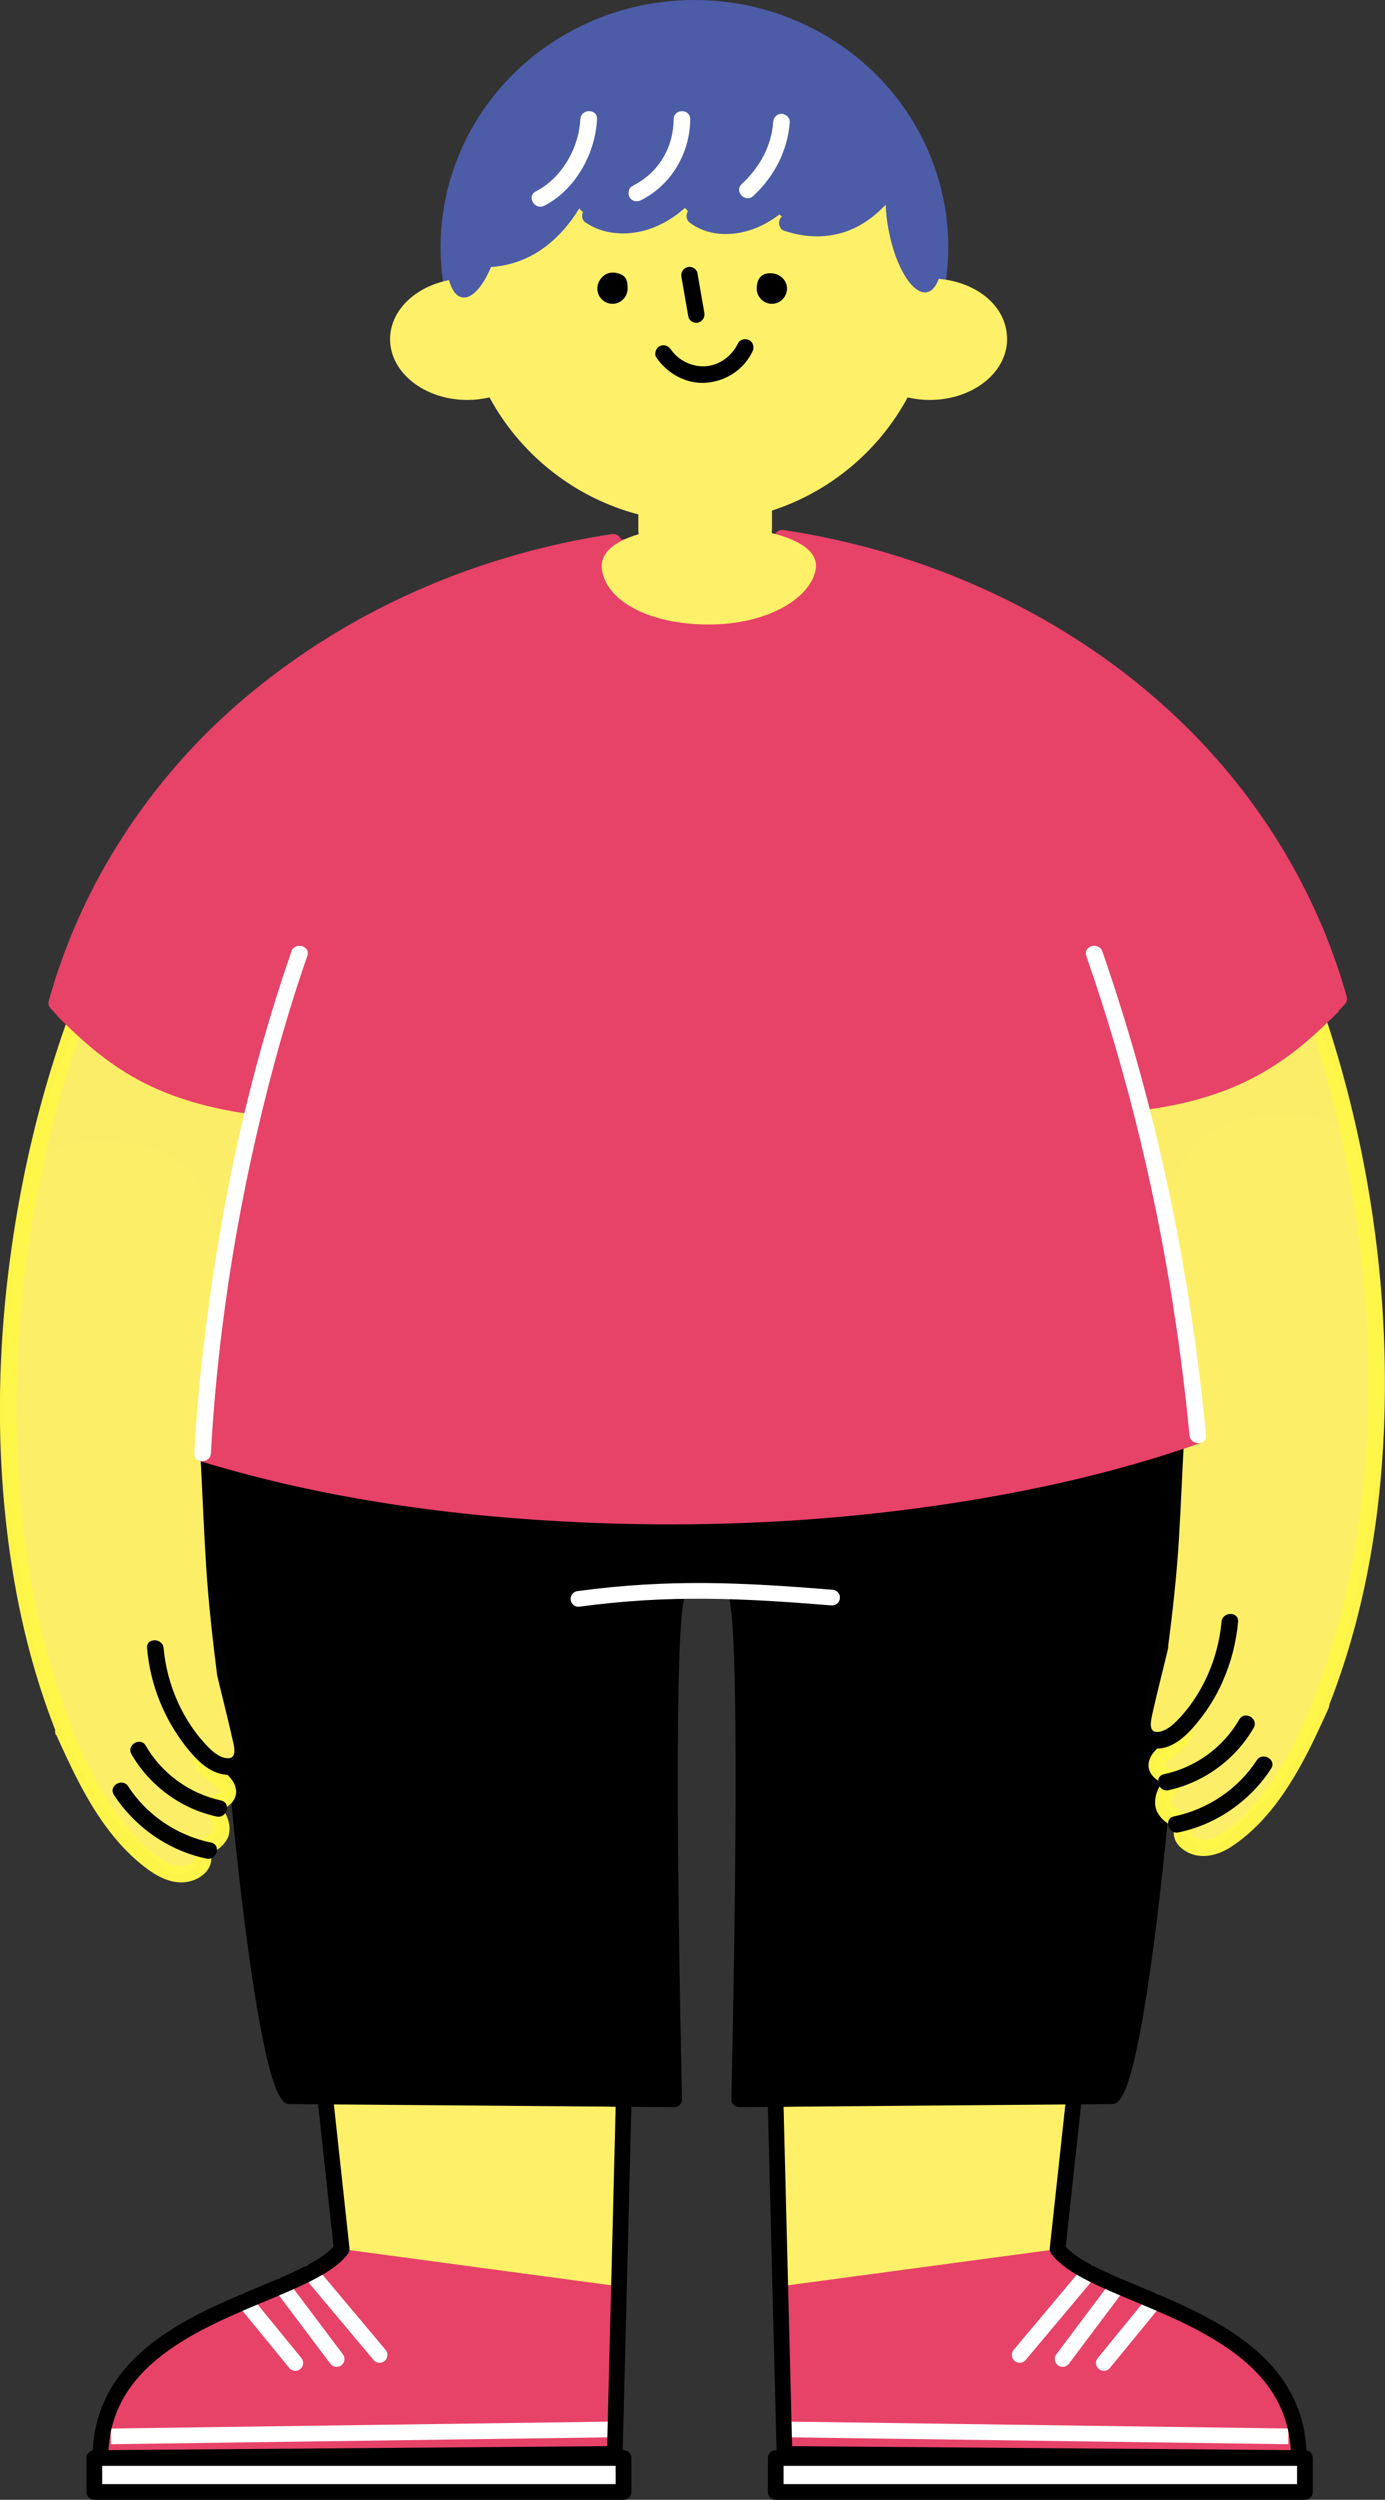
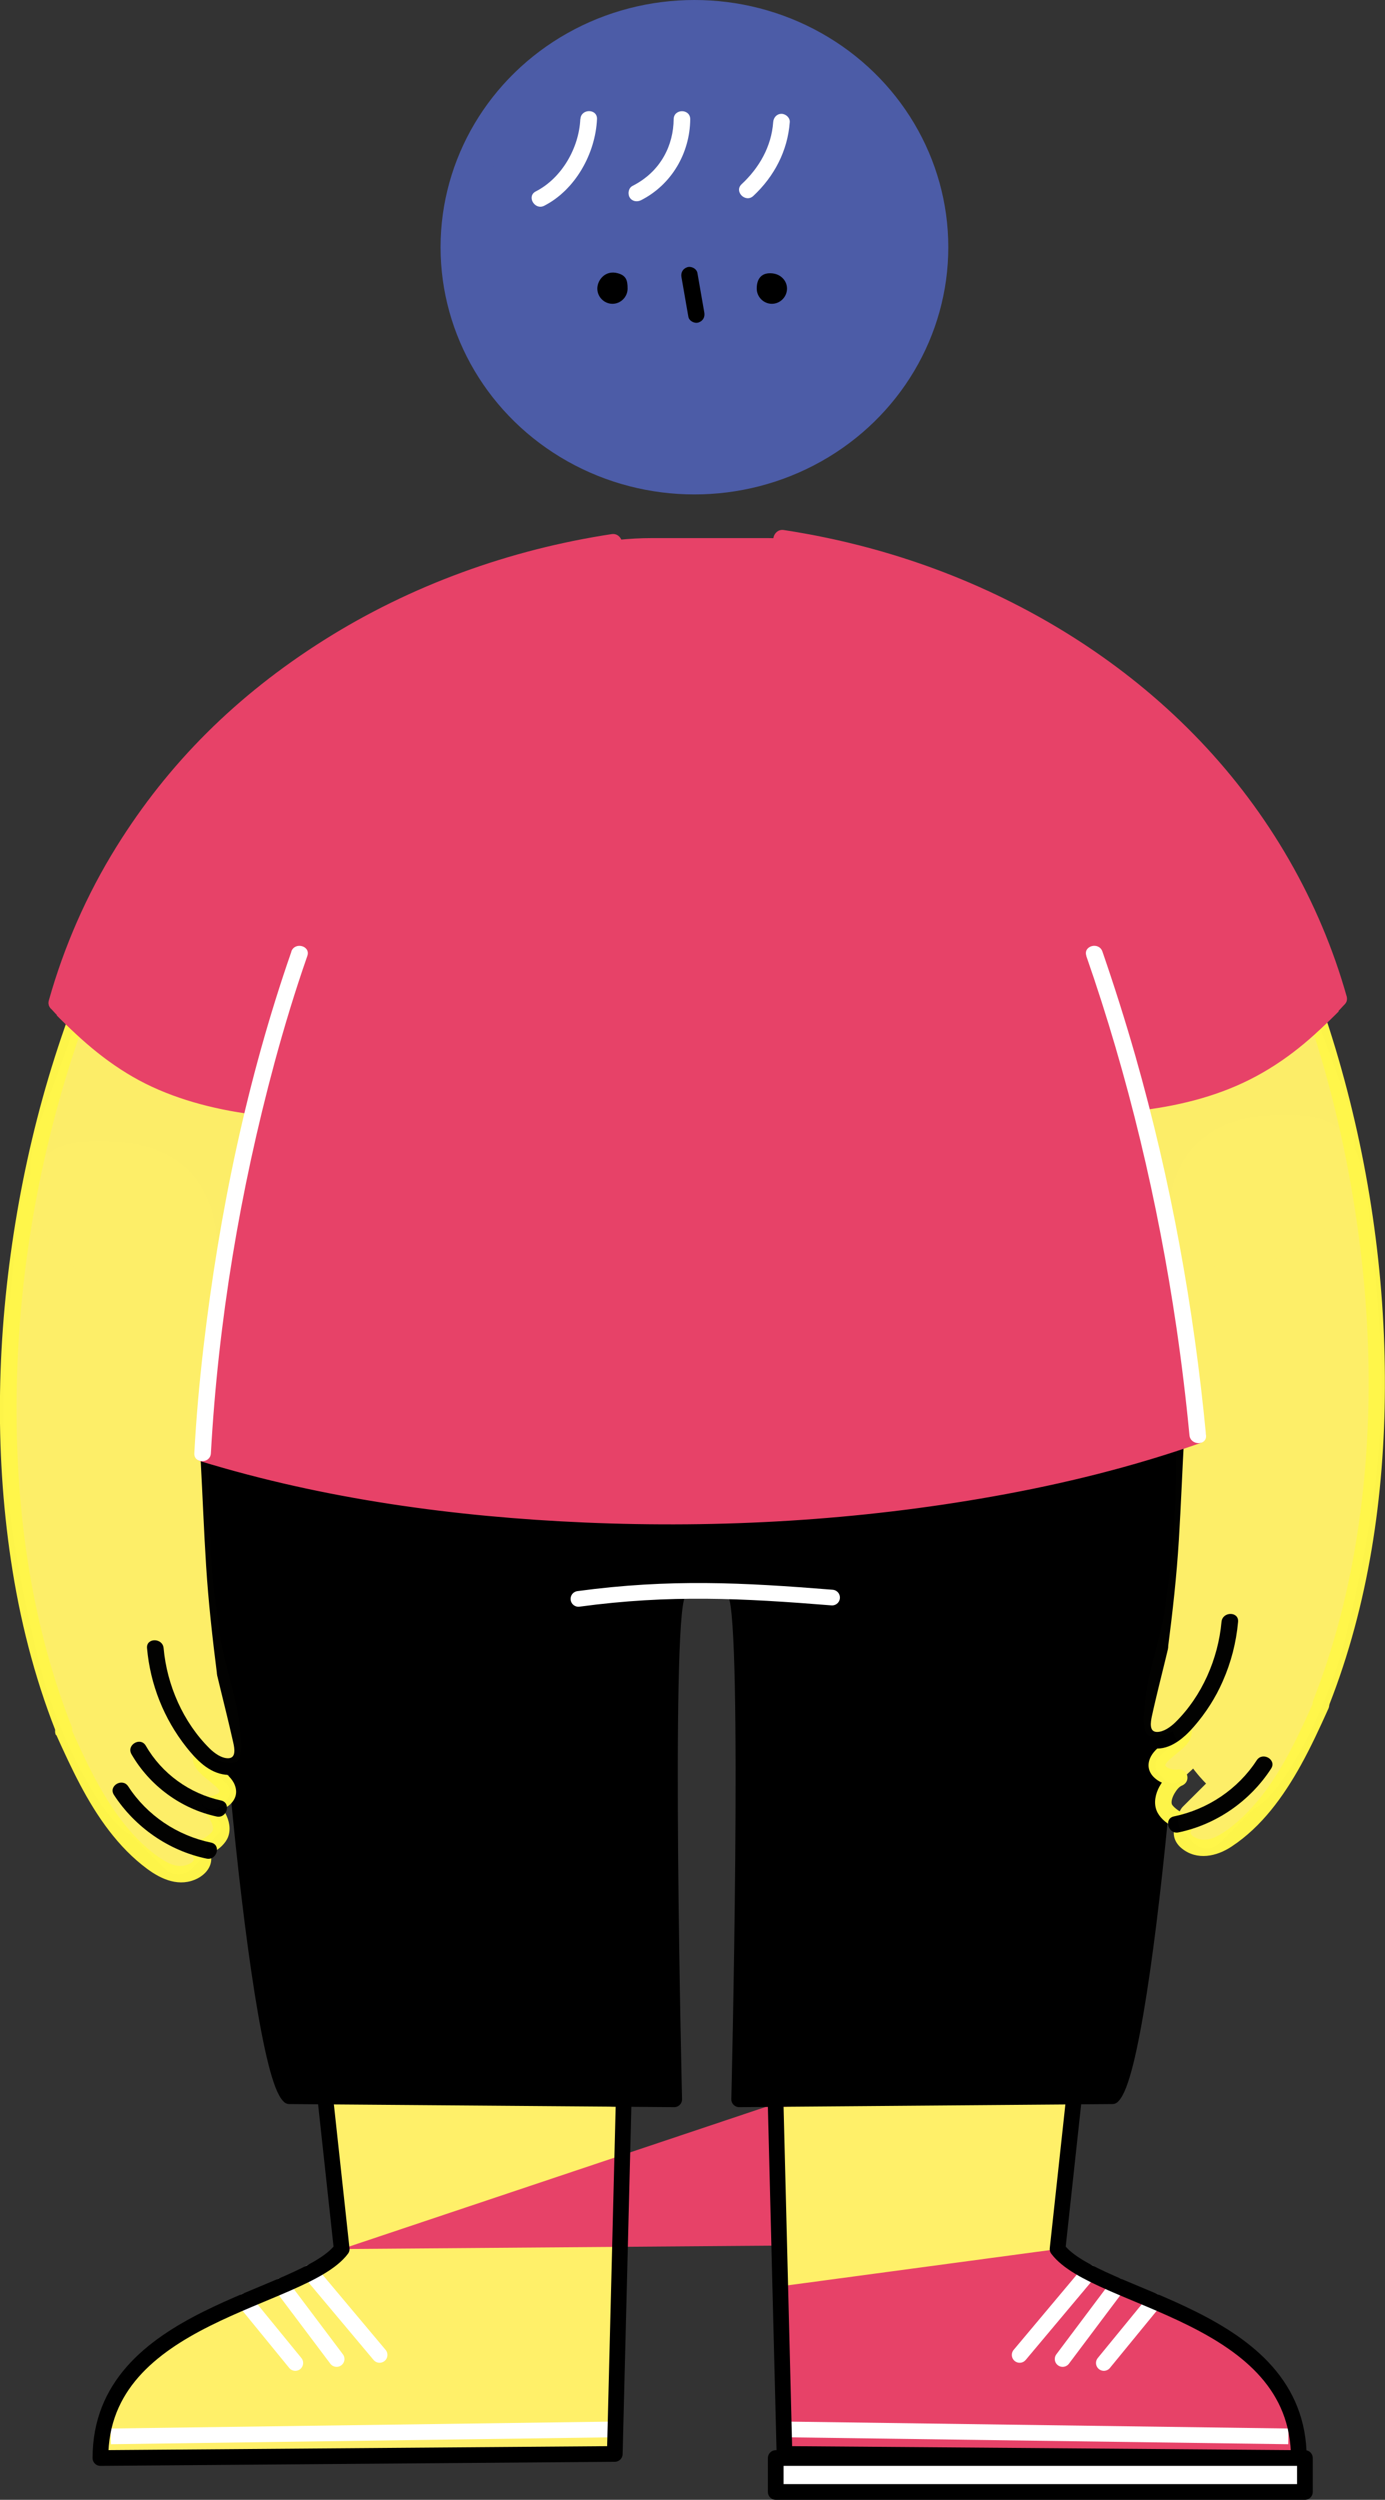
<svg xmlns="http://www.w3.org/2000/svg" id="_レイヤー_2" viewBox="0 0 125.37 226.2">
  <rect x="0" y="0" width="125.37" height="226.2" fill="#333333" stroke="none" />
  <defs>
    <style>.cls-1,.cls-2,.cls-3,.cls-4,.cls-5{stroke-width:1.42px;}.cls-1,.cls-2,.cls-4,.cls-5{stroke-linecap:round;}.cls-1,.cls-6,.cls-3{stroke-miterlimit:10;}.cls-1,.cls-3,.cls-4,.cls-5{fill:none;}.cls-1,.cls-3,.cls-5{stroke:#fff;}.cls-7,.cls-8,.cls-9,.cls-10,.cls-11,.cls-12,.cls-13,.cls-14{stroke-width:0px;}.cls-7,.cls-10{fill:#fff069;}.cls-7,.cls-15{opacity:.99;}.cls-2,.cls-4{stroke:#000;}.cls-2,.cls-4,.cls-5{stroke-linejoin:round;}.cls-2,.cls-13{fill:#fff;}.cls-6{stroke:#4c5ca7;}.cls-6,.cls-11{fill:#4c5ca7;}.cls-8{fill:#e74268;}.cls-9{fill:#000;}.cls-12{fill:#fff64a;}.cls-14{fill:#e74268;}</style>
  </defs>
  <g id="_全身女カラー">
    <path class="cls-10" d="M29.43,189.7l1.5,13.81c-3.51,4.67-21.84,5.87-21.84,18.91l46.56-.37.79-31.39" />
-     <path class="cls-8" d="M30.93,203.51c-3.42,6.07-21.84,5.87-21.84,18.91l46.56-.37-.03-15.22" />
+     <path class="cls-8" d="M30.93,203.51l46.56-.37-.03-15.22" />
    <line class="cls-3" x1="10.03" y1="220.46" x2="55.62" y2="219.83" />
    <line class="cls-1" x1="22.17" y1="208.24" x2="26.73" y2="213.82" />
    <line class="cls-1" x1="25.49" y1="206.84" x2="30.47" y2="213.46" />
    <line class="cls-1" x1="28.09" y1="205.62" x2="34.36" y2="213.09" />
    <path class="cls-4" d="M29.43,189.7l1.5,13.81c-3.51,4.67-21.84,5.87-21.84,18.91l46.56-.37.79-31.39" />
-     <rect class="cls-2" x="8.54" y="222.42" width="47.9" height="3.07" />
    <path class="cls-10" d="M97.23,189.7l-1.5,13.81c3.51,4.67,21.84,5.87,21.84,18.91l-46.56-.37-.79-31.39" />
    <path class="cls-8" d="M95.73,203.51c3.42,6.07,21.84,5.87,21.84,18.91l-46.56-.37.03-15.22" />
    <line class="cls-3" x1="116.62" y1="220.46" x2="71.04" y2="219.83" />
    <line class="cls-1" x1="104.49" y1="208.24" x2="99.92" y2="213.82" />
    <line class="cls-1" x1="101.16" y1="206.84" x2="96.19" y2="213.46" />
    <line class="cls-1" x1="98.57" y1="205.62" x2="92.3" y2="213.09" />
    <path class="cls-4" d="M97.23,189.7l-1.5,13.81c3.51,4.67,21.84,5.87,21.84,18.91l-46.56-.37-.79-31.39" />
    <rect class="cls-2" x="70.22" y="222.42" width="47.9" height="3.07" />
    <path class="cls-9" d="M26.19,189.68c7.09,0,23.38.28,34.84.28,0-14.88-1.1-29.94.29-45.64,0,0,3.13-.12,5.29,0,1.89,8.74.5,36.08.29,45.64,11.48-.13,22.3.03,33.78-.28,4.52-17.8,6.38-39.59,5.73-59.51-5.49.57-69.26,1.54-86.43,1.81-.22,5.83,1.88,44.36,6.2,57.7Z" />
    <path class="cls-4" d="M20.42,132.07c-1.55,5.89,2.64,54.64,5.77,57.61l34.84.28s-1.04-43.02.29-45.64" />
    <path class="cls-4" d="M106.37,132.07c1.46,5.91-2.55,54.64-5.68,57.61l-33.78.28s1.04-43.02-.29-45.64" />
    <path class="cls-5" d="M52.36,144.68c8.29-1.12,14.88-.77,22.96-.12" />
    <g class="cls-15">
      <path class="cls-10" d="M121.77,148.24c4.79-19.37,3.27-26.34,2.1-39.04-.73-7.92-3.85-8.5-8.84-8.27h0c-4.99.23-10.1,2.9-9.24,12.14,0,0,1.46,20.19.06,29.57-1.2,8.04-1.82,15.87,6.18,21.06,2.68,1.74,8.04-8.57,9.74-15.45Z" />
-       <rect class="cls-10" x="107.36" y="157.44" width="2.56" height="7.59" rx=".88" ry=".88" transform="translate(152.88 -28.09) rotate(47.12)" />
      <rect class="cls-10" x="108.77" y="157.8" width="4.67" height="9.93" rx="1.62" ry="1.62" transform="translate(148.03 -30.81) rotate(45.12)" />
      <rect class="cls-10" x="106.46" y="154.36" width="2.88" height="7.59" rx="1" ry="1" transform="translate(150.38 -28.53) rotate(47.12)" />
      <path class="cls-10" d="M108.04,154.8c.94-1.72,3.03-7.25,3.03-7.25.84-2.21,0-3.91-1.78-4.41-2.21-.62-3.59,1.32-3.76,2.2-.6,3.23-1.53,5.82-1.8,8-.2,1.62-.45,3.6.43,3.76.88.17,2.84-.41,3.88-2.31Z" />
      <path class="cls-7" d="M122.24,100.49l-7.02-19.15c-1.95-5.32-7.85-8.06-13.17-6.11l-1.15.42c-5.32,1.95-8.06,7.85-6.11,13.17l7.02,19.15c1.95,5.32,7.85,8.06,13.17,6.11l1.15-.42c5.32-1.95,7.35-7.65,6.11-13.17Z" />
    </g>
    <g class="cls-15">
      <path class="cls-12" d="M113.3,79.8c4.58,9.02,7.58,18.81,9.21,28.78s1.89,20.11.38,30.03c-.79,5.21-2.09,10.35-4.02,15.26-.35.9,1.1,1.29,1.45.4,3.57-9.08,5-18.94,5.04-28.66.05-10.36-1.49-20.77-4.46-30.69-1.64-5.46-3.73-10.79-6.31-15.87-.44-.86-1.73-.1-1.3.76h0Z" />
      <path class="cls-9" d="M105.7,129.86c-.17,3.16-.29,6.33-.49,9.49s-.57,6.49-.98,9.72c-.12.95,1.38.95,1.5,0,.42-3.23.78-6.47.98-9.72s.31-6.33.49-9.49c.05-.96-1.45-.96-1.5,0h0Z" />
      <path class="cls-12" d="M118.97,153.86c-1.36,3.02-2.77,6.12-4.83,8.73-.99,1.25-2.14,2.42-3.48,3.28-.74.47-1.57.83-2.43.42-.57-.27-.62-.58-.08-.92.82-.51.09-1.76-.76-1.3-.29.16-1.23-.55-1.32-.83-.14-.47.47-1.49.9-1.66.89-.35.56-1.63-.4-1.45-.27.05-1.04-.1-1.1-.44,0,.02.11-.17.19-.26.16-.18.35-.34.54-.5.66-.57,1.68-1.21,1.68-2.2s-1.5-.97-1.5,0c0-.14,0,.01-.07.1-.09.1-.18.19-.28.28-.23.22-.49.42-.73.63-.47.39-.99.82-1.22,1.41-.64,1.68,1.55,2.68,2.89,2.43l-.4-1.45c-1.27.5-2.41,2.33-1.88,3.69.45,1.16,2.3,2.18,3.45,1.55l-.76-1.3c-1.21.76-1.61,2.22-.39,3.2,1.37,1.1,3.14.72,4.49-.18,2.74-1.8,4.71-4.55,6.28-7.38.92-1.66,1.71-3.38,2.49-5.11.39-.87-.9-1.64-1.3-.76h0Z" />
-       <path class="cls-9" d="M112.18,155.59c-1.46,2.53-3.96,4.34-6.81,4.95-.94.2-.54,1.65.4,1.45,3.22-.7,6.07-2.79,7.71-5.64.48-.84-.81-1.59-1.3-.76h0Z" />
      <path class="cls-9" d="M113.76,159.28c-1.7,2.62-4.44,4.45-7.49,5.08-.94.19-.54,1.64.4,1.45,3.43-.71,6.48-2.83,8.39-5.77.53-.81-.77-1.56-1.3-.76h0Z" />
      <path class="cls-9" d="M104.25,148.87c-.45,1.9-.91,3.8-1.36,5.71-.19.79-.38,1.64-.05,2.42.28.68.9,1.13,1.63,1.21,1.46.15,2.71-.95,3.6-1.97,1.07-1.23,1.96-2.61,2.61-4.1.76-1.72,1.22-3.51,1.39-5.38.09-.96-1.41-.96-1.5,0-.3,3.34-1.77,6.72-4.17,9.08-.42.41-1.06.89-1.68.88-.72-.01-.56-.9-.46-1.39.44-2.03.97-4.04,1.45-6.06.22-.94-1.22-1.34-1.45-.4h0Z" />
    </g>
    <g class="cls-15">
      <path class="cls-10" d="M3.59,150.62c-4.79-19.37-3.27-26.34-2.1-39.04.73-7.92,3.85-8.5,8.84-8.27h0c4.99.23,10.1,2.9,9.24,12.14,0,0-1.46,20.19-.06,29.57,1.2,8.04,1.82,15.87-6.18,21.06-2.68,1.74-8.04-8.57-9.74-15.45Z" />
      <rect class="cls-10" x="15.45" y="159.82" width="2.56" height="7.59" rx=".88" ry=".88" transform="translate(-114.56 64.55) rotate(-47.12)" />
      <rect class="cls-10" x="11.93" y="160.19" width="4.67" height="9.93" rx="1.62" ry="1.62" transform="translate(-112.82 58.72) rotate(-45.12)" />
      <rect class="cls-10" x="16.02" y="156.74" width="2.88" height="7.59" rx="1" ry="1" transform="translate(-112.06 64.1) rotate(-47.12)" />
      <path class="cls-10" d="M17.33,157.19c-.94-1.72-3.03-7.25-3.03-7.25-.84-2.21,0-3.91,1.78-4.41,2.21-.62,3.59,1.32,3.76,2.2.6,3.23,1.53,5.82,1.8,8,.2,1.62.45,3.6-.43,3.76-.88.17-2.84-.41-3.88-2.31Z" />
      <path class="cls-7" d="M3.12,102.87l7.02-19.15c1.95-5.32,7.85-8.06,13.17-6.11l1.15.42c5.32,1.95,8.06,7.85,6.11,13.17l-7.02,19.15c-1.95,5.32-7.85,8.06-13.17,6.11l-1.15-.42c-5.32-1.95-7.35-7.65-6.11-13.17Z" />
    </g>
    <g class="cls-15">
      <path class="cls-12" d="M10.77,81.42c-4.65,9.16-7.73,19.11-9.38,29.24s-1.91,20.42-.4,30.53c.79,5.28,2.09,10.48,4.05,15.45.35.89,1.8.5,1.45-.4-3.51-8.94-4.94-18.59-4.99-28.16-.06-10.2,1.44-20.42,4.35-30.2,1.61-5.41,3.66-10.68,6.22-15.71.44-.86-.86-1.62-1.3-.76h0Z" />
      <path class="cls-9" d="M18.17,132.24c.17,3.16.29,6.33.49,9.49s.57,6.49.98,9.72c.12.94,1.62.96,1.5,0-.42-3.23-.78-6.47-.98-9.72s-.31-6.33-.49-9.49c-.05-.96-1.55-.97-1.5,0h0Z" />
      <path class="cls-12" d="M5.1,157c1.36,3,2.76,6.03,4.77,8.65,1,1.3,2.12,2.47,3.44,3.45s2.96,1.7,4.58.87c.64-.33,1.2-.94,1.23-1.69.04-.81-.51-1.41-1.16-1.82l-.76,1.3c1.15.63,3.01-.39,3.45-1.55.52-1.36-.61-3.19-1.88-3.69l-.4,1.45c1.35.26,3.53-.74,2.89-2.43-.22-.59-.75-1.02-1.22-1.41-.25-.21-.5-.41-.73-.63-.09-.09-.19-.18-.28-.28-.07-.08-.07-.23-.07-.1,0-.97-1.5-.97-1.5,0s1.02,1.63,1.68,2.2c.17.15.75.6.73.77-.04.29-.83.47-1.11.42-.96-.18-1.29,1.09-.4,1.45.44.17,1.04,1.2.9,1.66-.08.28-1.02.99-1.32.83-.85-.46-1.58.78-.76,1.3.54.34.5.65-.08.92-.82.39-1.62.08-2.34-.37-1.38-.86-2.57-2.06-3.57-3.33-2.07-2.62-3.47-5.71-4.83-8.73-.4-.88-1.69-.12-1.3.76h0Z" />
      <path class="cls-9" d="M11.9,158.73c1.64,2.85,4.49,4.95,7.71,5.64.94.2,1.34-1.24.4-1.45-2.85-.62-5.35-2.42-6.81-4.95-.48-.84-1.78-.08-1.3.76h0Z" />
      <path class="cls-9" d="M10.31,162.41c1.91,2.93,4.96,5.06,8.39,5.77.94.19,1.35-1.25.4-1.45-3.05-.63-5.79-2.46-7.49-5.08-.52-.81-1.82-.06-1.3.76h0Z" />
      <path class="cls-9" d="M19.67,151.65c.48,2.02,1,4.03,1.45,6.06.11.49.27,1.38-.46,1.39-.62.01-1.26-.47-1.68-.88-2.4-2.37-3.87-5.74-4.17-9.08-.08-.95-1.59-.96-1.5,0,.29,3.28,1.52,6.38,3.57,8.97.9,1.13,2.02,2.31,3.54,2.48.67.07,1.32-.14,1.77-.64.57-.64.58-1.5.44-2.3-.18-1.02-.47-2.03-.71-3.04-.27-1.12-.53-2.23-.8-3.35-.22-.94-1.67-.54-1.45.4h0Z" />
    </g>
    <path class="cls-8" d="M18.49,131.5s3.13-35.16,13.9-59.91c3.58-8.23,9.45-22.9,26.64-22.9h10.45c17.19,0,22.51,17.19,25.95,24.54,9.55,20.42,12.56,56.52,12.56,56.52-25.47,9.86-66.41,8.57-89.48,1.76Z" />
    <path class="cls-8" d="M121.18,91.52s-4.96-16.52-13.8-24.67c-6.26-5.77-23.98-18.9-34.03-16.34,0,0,6.6,16.08,8.64,20.19,5.17,10.42,17.5,29.01,17.5,29.01,10.7.65,16.42-2.91,21.69-8.19Z" />
    <path class="cls-8" d="M18.14,132.22c11.25,3.44,23.06,5.04,34.8,5.55,12.34.53,24.77-.19,36.94-2.36,6.36-1.13,12.65-2.68,18.75-4.82.91-.32.52-1.77-.4-1.45-11.07,3.88-22.77,5.9-34.45,6.79-12.16.92-24.47.63-36.55-1.09-6.32-.9-12.59-2.2-18.69-4.07-.93-.28-1.32,1.16-.4,1.45h0Z" />
    <path class="cls-14" d="M120.65,89.84c-2.2,2.4-4.65,4.59-7.52,6.16s-6.28,2.53-9.63,2.95c-.94.12-.96,1.62,0,1.5,3.57-.46,7.06-1.36,10.24-3.08s5.65-3.95,7.97-6.48c.65-.71-.41-1.77-1.06-1.06h0Z" />
    <path class="cls-14" d="M70.55,49.41c9.01,1.37,17.74,4.47,25.48,9.31s13.83,10.85,18.44,18.27c2.62,4.22,4.64,8.79,5.98,13.57.26.93,1.71.53,1.45-.4-2.44-8.65-7.04-16.58-13.23-23.08-6.25-6.57-14-11.61-22.4-14.97-4.93-1.97-10.08-3.35-15.33-4.15-.94-.14-1.35,1.3-.4,1.45h0Z" />
    <path class="cls-8" d="M5.14,91.89s4.96-16.52,13.8-24.67c6.26-5.77,23.98-18.9,34.03-16.34,0,0-6.6,16.08-8.64,20.19-5.17,10.42-17.5,29.01-17.5,29.01-10.7.65-16.42-2.91-21.69-8.19Z" />
    <path class="cls-14" d="M4.61,91.27c2.32,2.53,4.93,4.84,7.97,6.48s6.67,2.62,10.24,3.08c.95.12.95-1.38,0-1.5-3.35-.43-6.66-1.32-9.63-2.95s-5.32-3.76-7.52-6.16c-.65-.71-1.71.35-1.06,1.06h0Z" />
    <path class="cls-14" d="M55.37,48.33c-9.21,1.4-18.17,4.62-26.06,9.6s-14.09,11.14-18.8,18.74c-2.67,4.3-4.72,8.99-6.09,13.86-.26.93,1.18,1.33,1.45.4,2.37-8.43,6.86-16.15,12.9-22.48s13.7-11.37,21.92-14.62c4.85-1.92,9.92-3.27,15.08-4.05.95-.15.55-1.59-.4-1.45h0Z" />
    <path class="cls-13" d="M26.38,86.1c-4.02,11.55-6.54,23.66-7.96,35.8-.37,3.19-.66,6.39-.83,9.6-.05.96,1.45.96,1.5,0,.66-11.92,2.65-23.82,5.76-35.34.88-3.25,1.86-6.48,2.97-9.66.32-.91-1.13-1.31-1.45-.4h0Z" />
    <path class="cls-13" d="M98.33,86.5c3.81,10.93,6.49,22.24,8.17,33.68.47,3.22.86,6.45,1.17,9.69.09.95,1.59.96,1.5,0-1.11-11.59-3.2-23.1-6.39-34.3-.91-3.18-1.91-6.34-2.99-9.47-.32-.91-1.77-.52-1.45.4h0Z" />
    <ellipse class="cls-6" cx="62.86" cy="22.37" rx="22.48" ry="21.87" />
    <g id="_グループ_顔">
-       <path class="cls-10" d="M84.7,25.21c-.29-11.62-9.78-20.96-21.47-20.96s-21.18,9.34-21.47,20.96c-3.61.22-6.45,2.59-6.45,5.48,0,3.04,3.13,5.5,7,5.5.69,0,1.36-.08,2-.23,2.8,5.17,7.66,9.06,13.47,10.59v1.28c0,.17.01.34.03.51-2.19.64-3.55,1.7-3.32,3.23.44,2.86,4.33,4.94,9.67,4.94s9.18-2.38,9.67-4.94c.31-1.61-1.41-2.71-3.97-3.33,0-.14.02-.27.02-.41v-1.63c5.29-1.72,9.68-5.42,12.28-10.24.63.15,1.3.23,2,.23,3.87,0,7-2.46,7-5.5s-2.84-5.26-6.45-5.48Z" />
      <path class="cls-9" d="M54.07,26.11c0-.76.72-1.71,1.87-1.38.73.21.87.62.87,1.38s-.62,1.38-1.37,1.38-1.37-.62-1.37-1.38Z" />
      <path class="cls-9" d="M68.5,26.11c0-.76.32-1.32,1.07-1.38,1.01-.07,1.67.62,1.67,1.38s-.62,1.38-1.37,1.38-1.37-.62-1.37-1.38Z" />
      <path class="cls-9" d="M61.69,25.1l.62,3.56c.07.39.56.64.92.52.42-.14.6-.51.52-.92l-.62-3.56c-.07-.39-.56-.64-.92-.52-.42.14-.6.51-.52.92h0Z" />
-       <path class="cls-9" d="M59.43,32.37c1,1.47,2.76,2.42,4.55,2.26s3.36-1.22,4.13-2.81c.18-.36.1-.81-.27-1.03-.33-.19-.85-.1-1.03.27-.53,1.1-1.59,1.94-2.83,2.07s-2.55-.47-3.26-1.52c-.23-.33-.66-.48-1.03-.27-.33.19-.5.69-.27,1.03h0Z" />
    </g>
    <path class="cls-11" d="M40.8,21.66c.36,1.07,1.66,1.5,2.79,1.51,1.73.02,3.42-.61,4.87-1.54s2.68-1.92,3.73-3.2c.37,1,1.52,1.2,2.57,1.41,4.27.86,3.79.34,6.76-1.85.38.99,1.13,1.44,1.73,1.76,3.17,1.71,6.71-.97,6.71-.97,0,0,1.99,3,6.65,1.14,4.02-1.6,5.54-4.36,5.67-6.57.02-.38,0-.78-.14-1.14-.15-.4-.44-.74-.73-1.07-3.63-4.06-8.62-6.91-13.99-7.83-5.37-.91-11.08.15-15.67,3.08-1.34.85-2.57,1.85-3.78,2.88-1.57,1.34-3.12,2.74-4.32,4.42-1.68,2.36-2.64,5.22-2.95,8.11.02.07.04.14.11-.15Z" />
    <ellipse class="cls-11" cx="42.97" cy="20.83" rx="6.18" ry="2.36" transform="translate(14.54 59.2) rotate(-79.32)" />
    <ellipse class="cls-11" cx="82.75" cy="20.37" rx="2.36" ry="6.18" transform="translate(-2.34 15.69) rotate(-10.68)" />
    <path class="cls-11" d="M41.68,23.97c2.47.51,5.04.13,7.17-1.28,2.65-1.75,4.28-4.6,5.31-7.53.32-.91-1.13-1.3-1.45-.4-.9,2.55-2.31,5.12-4.62,6.64-1.79,1.18-3.92,1.56-6.01,1.12-.94-.19-1.35,1.25-.4,1.45h0Z" />
    <path class="cls-11" d="M53.05,20.16c1.76,1.19,4.11,1.2,6.05.45,2.62-1.01,4.55-3.17,5.7-5.69.4-.87-.89-1.63-1.3-.76-.98,2.14-2.56,4.11-4.81,5-1.59.63-3.44.68-4.9-.3-.8-.54-1.55.76-.76,1.3h0Z" />
    <path class="cls-11" d="M62.48,20.18c1.81,1.32,4.19,1.22,6.17.36,2.56-1.12,4.44-3.42,5.58-5.92.4-.87-.89-1.63-1.3-.76-1.01,2.21-2.58,4.24-4.82,5.28-1.58.73-3.43.79-4.88-.26-.78-.57-1.53.73-.76,1.3h0Z" />
    <path class="cls-11" d="M71.05,20.9c2.38.8,4.93.65,7.08-.69s3.65-3.48,4.74-5.7c.43-.86-.87-1.62-1.3-.76-.96,1.95-2.23,3.89-4.09,5.09s-3.97,1.31-6.04.62c-.92-.31-1.31,1.14-.4,1.45h0Z" />
    <path class="cls-13" d="M52.53,10.78c-.12,2.61-1.68,5.34-4.03,6.54-.86.44-.1,1.73.76,1.3,2.82-1.44,4.64-4.73,4.78-7.84.04-.97-1.46-.96-1.5,0h0Z" />
    <path class="cls-13" d="M60.98,10.78c-.01,1.17-.29,2.33-.88,3.37-.66,1.17-1.64,2.06-2.84,2.67-.36.18-.46.69-.27,1.03.21.37.66.45,1.03.27,2.76-1.4,4.43-4.25,4.46-7.33,0-.97-1.49-.97-1.5,0h0Z" />
    <path class="cls-13" d="M69.99,11.05c-.16,2.22-1.27,4.14-2.86,5.62-.71.66.36,1.72,1.06,1.06,1.89-1.76,3.11-4.08,3.3-6.68.03-.4-.37-.75-.75-.75-.43,0-.72.34-.75.75h0Z" />
  </g>
</svg>